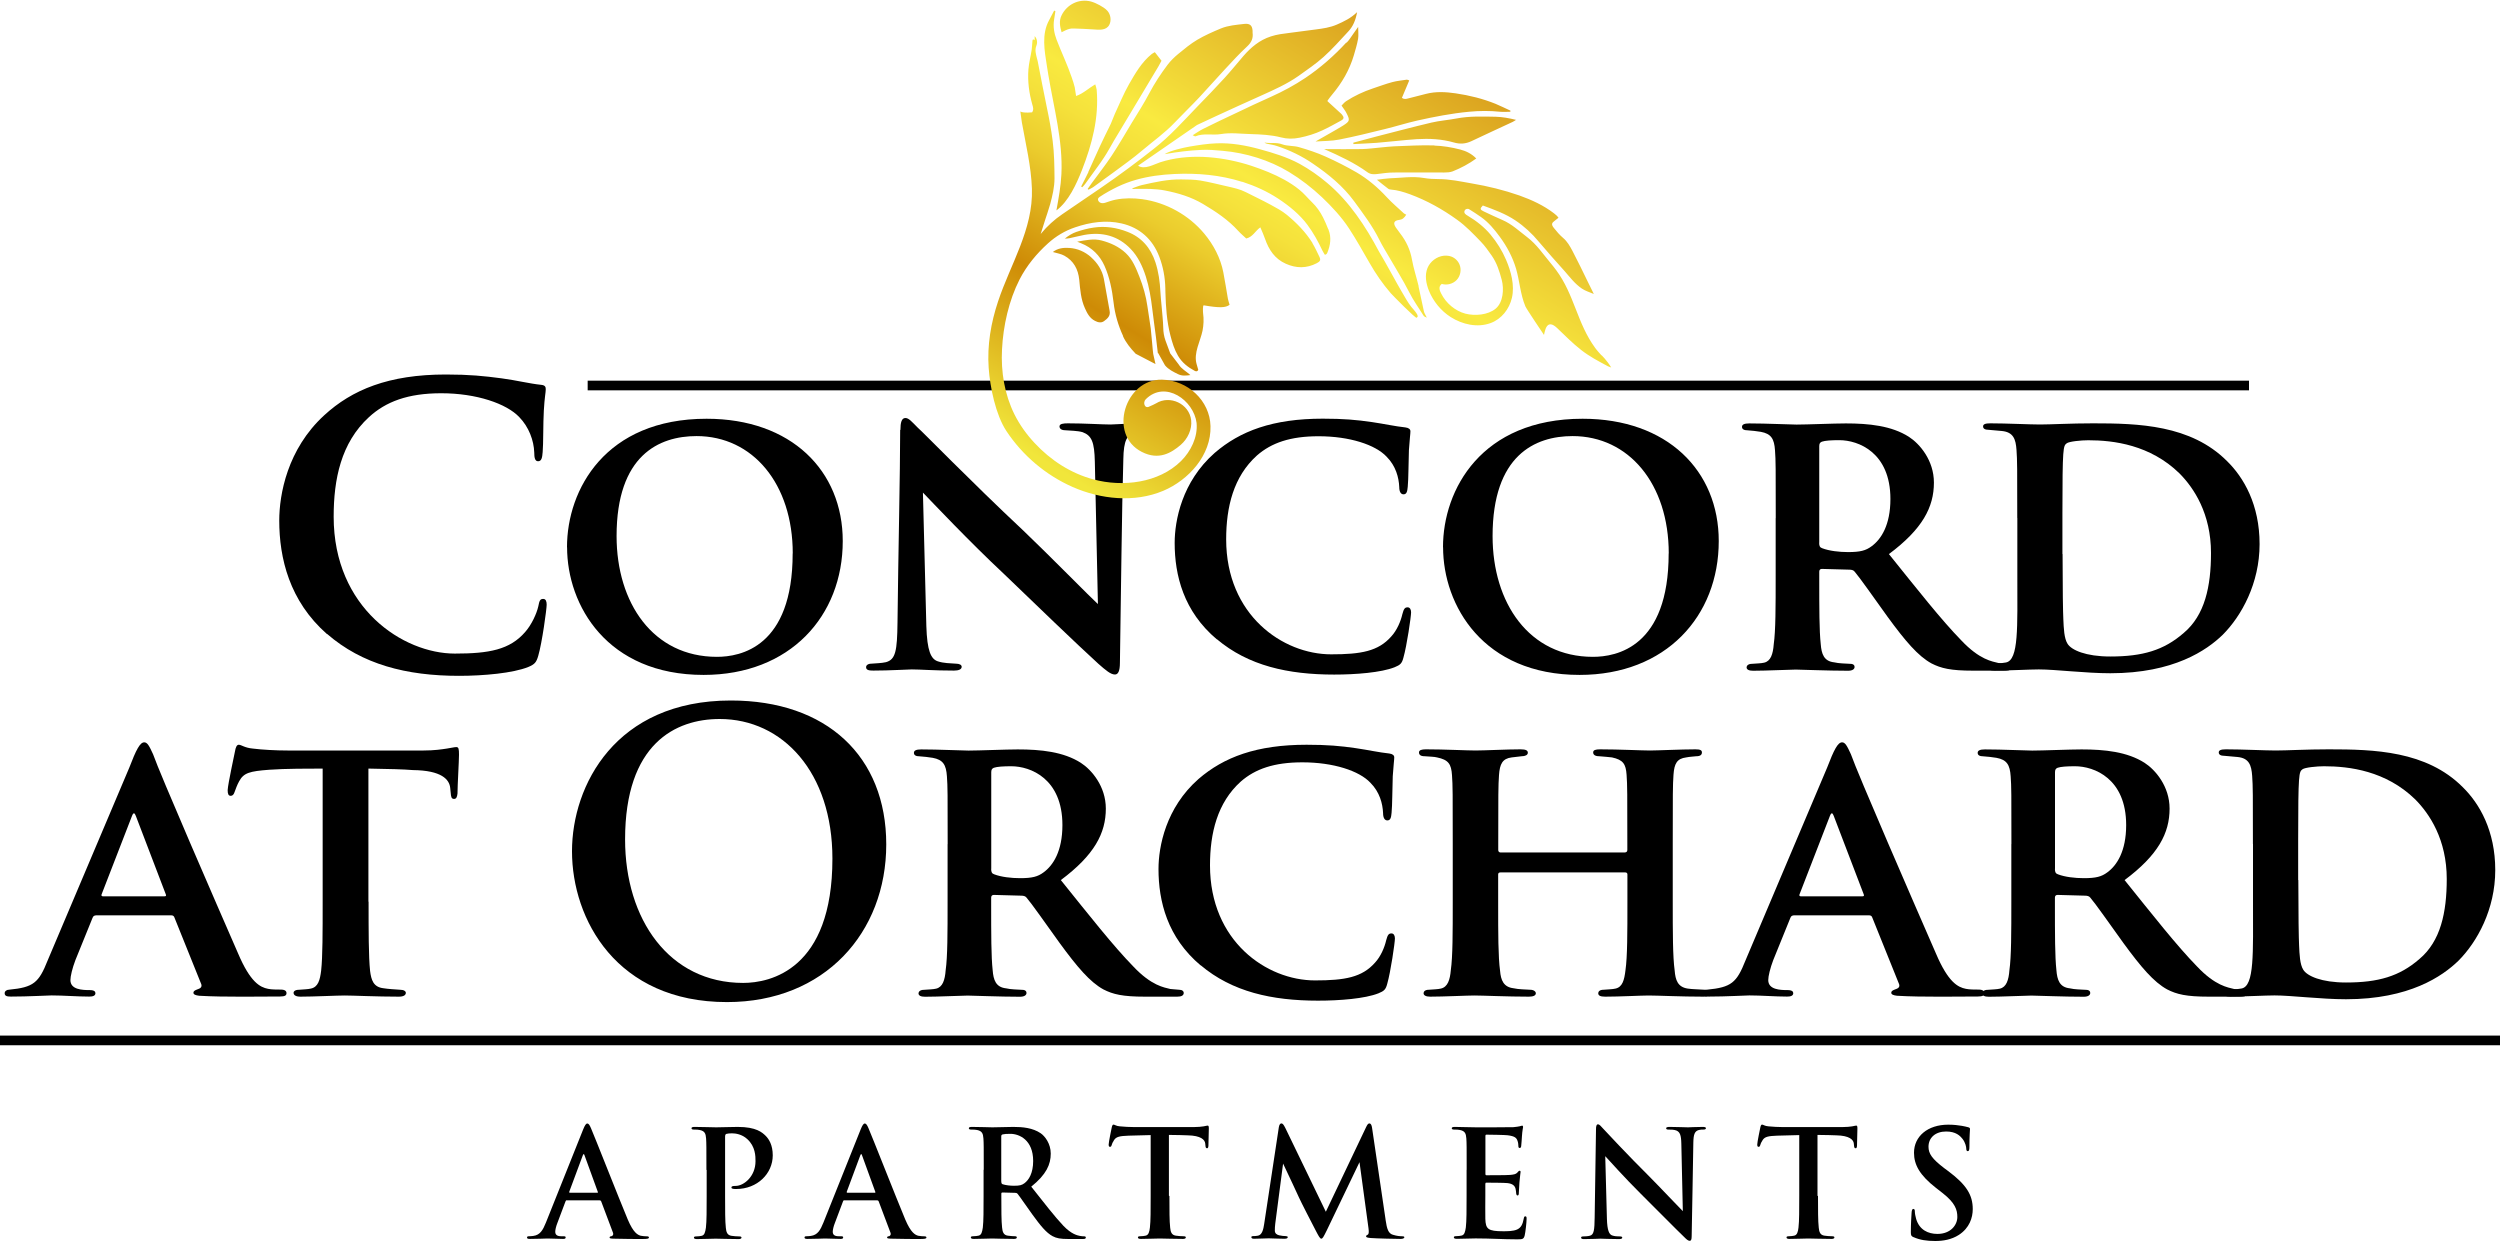
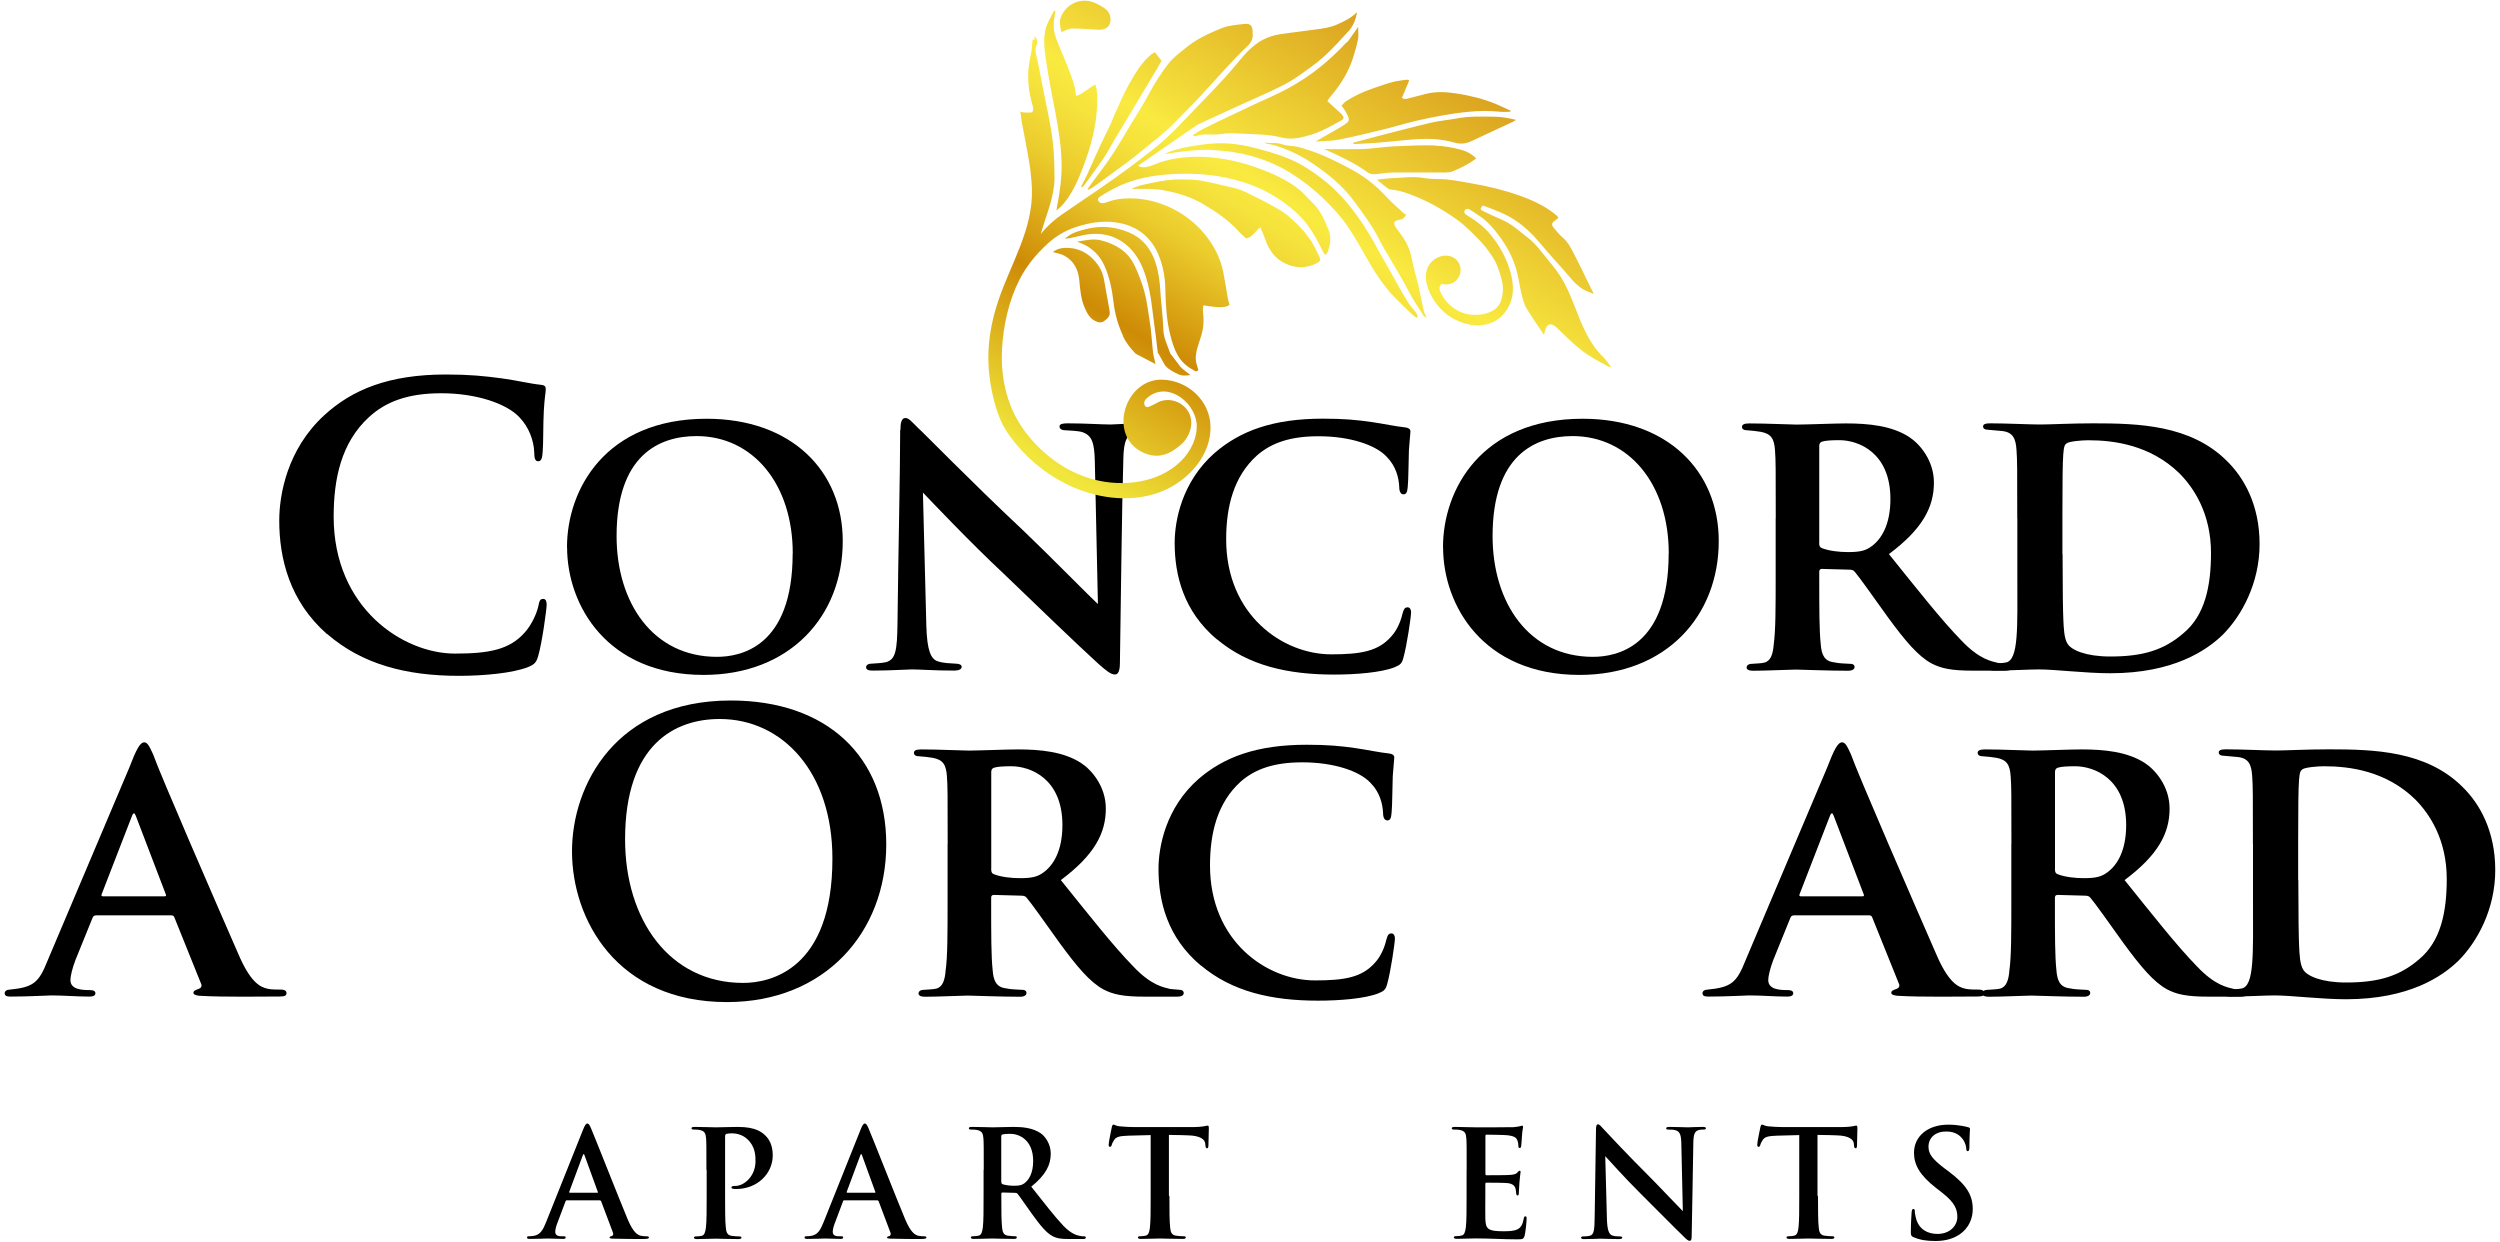
<svg xmlns="http://www.w3.org/2000/svg" id="logos" viewBox="0 0 300 149">
  <defs>
    <style>
      .cls-1 {
        fill: url(#linear-gradient);
      }

      .cls-1, .cls-2 {
        stroke-width: 0px;
      }
    </style>
    <linearGradient id="linear-gradient" x1="135.82" y1="666.87" x2="172.16" y2="726.41" gradientTransform="translate(0 728.63) scale(1 -1)" gradientUnits="userSpaceOnUse">
      <stop offset="0" stop-color="#f1e63b" />
      <stop offset=".27" stop-color="#ce8b06" />
      <stop offset=".35" stop-color="#dba817" />
      <stop offset=".45" stop-color="#ebcc2d" />
      <stop offset=".54" stop-color="#f5e13b" />
      <stop offset=".6" stop-color="#f9ea40" />
      <stop offset=".66" stop-color="#f3dc39" />
      <stop offset="1" stop-color="#d59519" />
    </linearGradient>
  </defs>
-   <rect class="cls-2" x="70.52" y="45.68" width="199.36" height="1.16" />
-   <rect class="cls-2" y="124.27" width="300" height="1.16" />
  <g>
    <path class="cls-2" d="M39.24,76.09c-4.52-3.97-5.73-9.13-5.73-13.62,0-3.14.97-8.58,5.4-12.64,3.32-3.05,7.71-4.89,14.59-4.89,2.86,0,4.57.18,6.69.46,1.75.23,3.37.64,4.75.78.51.05.55.28.55.55,0,.37-.14.92-.23,2.54-.09,1.52-.05,4.06-.14,4.98-.05.69-.14,1.1-.55,1.1-.37,0-.46-.42-.46-1.06-.05-1.43-.64-3.05-1.8-4.24-1.52-1.61-5.12-2.86-9.36-2.86-4.01,0-6.65,1.01-8.67,2.86-3.37,3.09-4.24,7.48-4.24,11.95,0,10.99,8.35,16.43,14.54,16.43,4.11,0,6.6-.46,8.44-2.59.78-.88,1.38-2.22,1.57-3.05.14-.74.23-.92.6-.92.32,0,.41.32.41.69,0,.55-.55,4.57-1.01,6.14-.23.78-.41,1.01-1.2,1.34-1.84.74-5.35,1.06-8.31,1.06-6.33,0-11.63-1.38-15.83-5.03h0Z" />
    <path class="cls-2" d="M68.04,65.66c0-6.92,4.61-15.41,16.75-15.41,10.16,0,16.34,6.23,16.34,14.68,0,9-6.33,16.06-16.7,16.06-11.58,0-16.38-8.35-16.38-15.32h-.01ZM95.13,66.41c0-8.35-4.8-14.08-11.54-14.08-4.52,0-9.6,2.31-9.6,12,0,8.03,4.38,14.49,12.04,14.49,2.82,0,9.09-1.15,9.09-12.41Z" />
    <path class="cls-2" d="M108.05,51.59c0-.87.14-1.43.6-1.43.41,0,.78.46,1.47,1.15.74.64,6.14,6.23,12.73,12.41,3,2.86,8.17,8.12,8.9,8.77l-.37-17.08c-.05-2.36-.37-3.14-1.47-3.55-.6-.18-1.52-.18-2.08-.23-.51,0-.69-.23-.69-.46,0-.32.46-.37,1.01-.37,2.04,0,4.11.14,5.12.14.51,0,2.17-.14,4.11-.14.51,0,.87.09.87.41,0,.23-.18.42-.69.42-.41.05-.74.05-1.15.14-1.2.32-1.57,1.1-1.61,3.32-.18,5.91-.28,16.2-.41,24.42,0,1.06-.23,1.43-.6,1.43-.51,0-1.1-.51-1.99-1.29-2.59-2.36-7.52-7.11-11.35-10.8-4.06-3.79-8.58-8.58-9.7-9.74l.41,16.01c.09,3,.55,3.97,1.38,4.24.69.23,1.47.23,2.17.28.41,0,.69.14.69.37,0,.32-.37.46-.92.46-2.4,0-4.02-.14-5.07-.14-.51,0-2.63.14-4.61.14-.51,0-.87-.05-.87-.41,0-.23.23-.42.64-.42.51-.05,1.2-.05,1.75-.18,1.15-.32,1.34-1.34,1.38-4.75.09-8.31.32-17.96.32-23.12h.01Z" />
    <path class="cls-2" d="M146.03,76.73c-4.01-3.37-5.07-7.71-5.07-11.58,0-2.68.87-7.34,4.8-10.8,3.05-2.63,6.97-4.11,12.97-4.11,2.5,0,4.06.14,5.91.41,1.57.23,2.77.51,4.01.64.41.05.6.23.6.46,0,.32-.09.87-.18,2.27-.05,1.29-.05,3.55-.14,4.38-.05.6-.14.92-.51.92-.32,0-.51-.32-.51-.87-.05-1.15-.41-2.54-1.52-3.65-1.34-1.43-4.43-2.45-8.17-2.45-3.37,0-5.64.78-7.39,2.31-2.82,2.54-3.69,6.19-3.69,10.06,0,9.09,6.79,13.8,12.6,13.8,3.6,0,5.64-.37,7.2-2.13.69-.74,1.15-1.84,1.34-2.68.18-.69.32-.83.64-.83.28,0,.41.28.41.6,0,.51-.51,4.01-.92,5.44-.18.69-.37.87-1.06,1.15-1.61.64-4.66.88-7.25.88-5.53,0-10.3-1.06-14.08-4.25v.02Z" />
    <path class="cls-2" d="M173.16,65.66c0-6.92,4.61-15.41,16.75-15.41,10.16,0,16.34,6.23,16.34,14.68,0,9-6.33,16.06-16.7,16.06-11.58,0-16.38-8.35-16.38-15.32h-.01ZM200.25,66.41c0-8.35-4.8-14.08-11.54-14.08-4.52,0-9.6,2.31-9.6,12,0,8.03,4.38,14.49,12.04,14.49,2.82,0,9.09-1.15,9.09-12.41Z" />
    <path class="cls-2" d="M213.09,62.16c0-6,0-6.88-.09-8.12-.09-1.38-.46-1.99-1.7-2.22-.51-.09-1.06-.14-1.57-.18-.46,0-.69-.14-.69-.42s.28-.41.87-.41c2.08,0,4.89.14,5.68.14,1.24,0,4.52-.14,5.91-.14,2.77,0,5.49.28,7.57,1.61,1.29.83,3,2.82,3,5.49,0,2.96-1.38,5.58-5.4,8.58,3.42,4.25,6.28,7.89,8.67,10.34,2.22,2.36,3.74,2.54,4.47,2.73.41.05.74.05,1.06.09.37,0,.55.18.55.37,0,.32-.28.46-.78.46h-3.88c-2.68,0-3.83-.28-4.98-.87-1.61-.88-3.14-2.68-5.26-5.58-1.66-2.31-3.37-4.75-3.97-5.44-.14-.18-.37-.23-.64-.23l-3.28-.09c-.18,0-.32.09-.32.32v.83c0,3.55,0,6.28.18,7.89.09,1.15.37,2.04,1.61,2.17.55.14,1.38.14,1.94.18.37,0,.51.18.51.37,0,.28-.28.46-.78.46-2.45,0-5.68-.14-6.28-.14-.69,0-3.51.14-5.12.14-.51,0-.78-.14-.78-.41,0-.18.18-.42.64-.42.6-.05,1.1-.05,1.47-.14.78-.18,1.06-1.01,1.15-2.22.23-1.61.23-4.57.23-8.21v-6.92h.03ZM218.3,65.15c0,.37.09.55.37.64.83.32,2.04.46,3.09.46,1.47,0,2.13-.18,2.82-.69,1.15-.83,2.27-2.54,2.27-5.68,0-5.58-3.83-7.06-6.14-7.06-.97,0-1.7.05-2.08.18-.23.09-.32.23-.32.55v11.58h-.01Z" />
    <path class="cls-2" d="M242.07,62.16c0-5.91,0-6.93-.09-8.17-.09-1.29-.37-2.13-1.75-2.27l-1.57-.14c-.46,0-.69-.14-.69-.41s.28-.37.87-.37c1.94,0,4.71.14,5.96.14,1.34,0,3.69-.14,6.37-.14,5.44,0,11.72.18,16.06,4.52,2.04,1.99,3.92,5.26,3.92,9.97s-2.17,8.63-4.43,10.89c-1.9,1.84-5.87,4.61-13.48,4.61-2.96,0-6.6-.46-8.58-.46-1.1,0-3.6.14-5.3.14-.55,0-.78-.14-.78-.41,0-.18.23-.42.69-.42s.92-.05,1.43-.14c1.57-.28,1.38-4.24,1.38-10.43v-6.92h0ZM247.51,66.5c0,4.15.05,7.06.09,7.8.05,1.1.09,2.31.51,2.96.46.74,2.17,1.52,5.12,1.52,3.88,0,6.42-.74,8.81-2.82,2.54-2.13,3.28-5.58,3.28-9.6,0-4.71-2.04-7.8-3.79-9.56-3.51-3.42-7.89-3.97-10.94-3.97-.83,0-2.31.14-2.59.37-.41.32-.51.41-.51,8.44v4.84h.01Z" />
    <path class="cls-2" d="M11.46,109.86c-.18,0-.28.09-.37.32l-2.04,5.03c-.37.97-.6,1.94-.6,2.4,0,1.15,1.43,1.2,2.31,1.2.55,0,.69.18.69.37,0,.32-.32.41-.74.41-1.43,0-3.09-.14-4.52-.14-.46,0-2.77.14-4.89.14-.51,0-.74-.09-.74-.41,0-.23.23-.42.55-.42,2.91-.28,3.55-.83,4.61-3.51l9.79-23.12c.83-2.17,1.29-3.05,1.8-3.05.37,0,.6.42,1.06,1.43.78,2.27,7.62,18,10.2,23.9,1.47,3.46,2.63,4.06,3.6,4.25.41.09,1.1.09,1.52.09.51,0,.69.18.69.42,0,.28-.18.41-.78.41-1.94,0-6.79.09-9.7-.09-.41-.05-.69-.14-.69-.37,0-.18.18-.28.41-.37.41-.14.74-.28.46-.83l-3.14-7.8c-.05-.18-.18-.28-.37-.28h-9.11ZM19.72,107.56c.23,0,.23-.09.18-.23l-3.6-9.42c-.14-.37-.28-.46-.46,0l-3.65,9.42c-.05.14,0,.23.18.23h7.35Z" />
-     <path class="cls-2" d="M44.23,108.2c0,3.51,0,6.6.18,8.31.14,1.06.37,1.94,1.61,2.08.55.09,1.38.14,1.99.18.46,0,.69.18.69.37,0,.28-.28.46-.83.46-2.68,0-5.49-.14-6.51-.14-.92,0-3.74.14-5.3.14-.55,0-.83-.18-.83-.46,0-.18.18-.37.69-.37.55-.05,1.01-.05,1.38-.14.87-.18,1.1-1.01,1.24-2.17.18-1.66.18-4.61.18-8.26v-15.97c-1.52,0-4.57,0-6.42.14-2.36.18-3.05.37-3.6,1.38-.28.51-.37.83-.55,1.29-.09.28-.23.46-.46.46-.28,0-.37-.23-.37-.69.05-.83.78-4.11.87-4.61.09-.55.23-.83.46-.83.32,0,.69.37,1.7.46,1.1.14,2.77.23,4.15.23h16.34c1.29,0,2.17-.14,2.77-.23.6-.09.92-.18,1.15-.18.28,0,.32.23.32.92,0,.78-.18,3.65-.18,4.66-.05.41-.14.64-.41.64-.32,0-.37-.23-.41-.78,0-.14-.05-.32-.05-.51-.09-1.06-1.06-2.13-4.47-2.17-1.1-.09-2.82-.14-5.35-.18v15.97h.01Z" />
    <path class="cls-2" d="M68.64,102.15c0-7.89,5.21-18.09,19.06-18.09,11.49,0,18.65,6.69,18.65,17.27s-7.39,18.92-19.11,18.92c-13.25,0-18.6-9.93-18.6-18.1ZM99.89,103.03c0-10.34-5.96-16.75-13.53-16.75-5.3,0-11.35,2.96-11.35,14.45,0,9.6,5.3,17.22,14.17,17.22,3.23,0,10.71-1.57,10.71-14.91Z" />
    <path class="cls-2" d="M113.72,101.28c0-6,0-6.88-.09-8.12-.09-1.38-.46-1.99-1.7-2.22-.51-.09-1.06-.14-1.57-.18-.46,0-.69-.14-.69-.42s.28-.41.87-.41c2.08,0,4.89.14,5.68.14,1.24,0,4.52-.14,5.91-.14,2.77,0,5.49.28,7.57,1.61,1.29.83,3,2.82,3,5.49,0,2.96-1.38,5.58-5.4,8.58,3.42,4.25,6.28,7.89,8.67,10.34,2.22,2.36,3.74,2.54,4.47,2.73.41.05.74.05,1.06.09.37,0,.55.18.55.37,0,.32-.28.46-.78.46h-3.88c-2.68,0-3.83-.28-4.98-.87-1.61-.88-3.14-2.68-5.26-5.58-1.66-2.31-3.37-4.75-3.97-5.44-.14-.18-.37-.23-.64-.23l-3.28-.09c-.18,0-.32.09-.32.32v.83c0,3.56,0,6.28.18,7.89.09,1.15.37,2.04,1.61,2.17.55.14,1.38.14,1.94.18.37,0,.51.18.51.37,0,.28-.28.46-.78.46-2.45,0-5.68-.14-6.28-.14-.69,0-3.51.14-5.12.14-.51,0-.78-.14-.78-.41,0-.18.18-.42.64-.42.6-.05,1.1-.05,1.47-.14.78-.18,1.06-1.01,1.15-2.22.23-1.61.23-4.57.23-8.21v-6.92h.03ZM118.94,104.28c0,.37.09.55.37.64.83.32,2.04.46,3.09.46,1.47,0,2.13-.18,2.82-.69,1.15-.83,2.27-2.54,2.27-5.68,0-5.58-3.83-7.06-6.14-7.06-.97,0-1.7.05-2.08.18-.23.09-.32.23-.32.55v11.58h-.01Z" />
    <path class="cls-2" d="M144.09,115.86c-4.01-3.37-5.07-7.71-5.07-11.58,0-2.68.87-7.34,4.8-10.8,3.05-2.63,6.97-4.11,12.97-4.11,2.5,0,4.06.14,5.91.41,1.57.23,2.77.51,4.01.64.41.05.6.23.6.46,0,.32-.09.87-.18,2.27-.05,1.29-.05,3.55-.14,4.38-.05.6-.14.92-.51.92-.32,0-.51-.32-.51-.87-.05-1.15-.41-2.54-1.52-3.65-1.34-1.43-4.43-2.45-8.17-2.45-3.37,0-5.64.78-7.39,2.31-2.82,2.54-3.69,6.19-3.69,10.06,0,9.09,6.79,13.8,12.6,13.8,3.6,0,5.64-.37,7.2-2.13.69-.74,1.15-1.84,1.34-2.68.18-.69.32-.83.64-.83.28,0,.41.28.41.6,0,.51-.51,4.01-.92,5.44-.18.69-.37.87-1.06,1.15-1.61.64-4.66.88-7.25.88-5.53,0-10.3-1.06-14.08-4.25v.02Z" />
-     <path class="cls-2" d="M195,102.29c.14,0,.28-.09.28-.28v-.83c0-5.96,0-6.97-.09-8.21-.09-1.29-.41-1.79-1.75-2.08-.32-.05-1.01-.09-1.52-.14-.51,0-.74-.18-.74-.46s.28-.37.83-.37c2.27,0,4.98.14,6,.14.83,0,3.79-.14,5.44-.14.55,0,.78.09.78.37s-.18.46-.69.46c-.41.05-.74.05-1.2.14-1.1.14-1.43.74-1.52,2.08-.09,1.24-.09,2.31-.09,8.31v6.92c0,3.65,0,6.6.23,8.26.09,1.15.37,1.99,1.57,2.17.55.09,1.47.09,2.04.14.46,0,.64.23.64.42,0,.28-.32.41-.78.41-2.68,0-5.53-.14-6.6-.14-.87,0-3.51.14-5.21.14-.6,0-.83-.14-.83-.41,0-.18.14-.42.64-.42.55-.05,1.06-.05,1.43-.14.83-.18,1.06-1.01,1.2-2.22.23-1.61.23-4.52.23-8.12v-3.37c0-.18-.14-.23-.28-.23h-14.95c-.14,0-.28.05-.28.23v3.51c0,3.65,0,6.37.23,8.08.09,1.1.41,1.94,1.61,2.08.6.14,1.43.14,1.99.18.46,0,.69.23.69.42,0,.28-.32.41-.83.41-2.59,0-5.53-.14-6.56-.14-.83,0-3.69.14-5.3.14-.46,0-.78-.14-.78-.41,0-.18.14-.42.64-.42.6-.05,1.06-.05,1.43-.14.83-.18,1.1-1.06,1.2-2.22.23-1.61.23-4.57.23-8.21v-6.92c0-5.96,0-7.02-.09-8.26-.09-1.33-.41-1.84-1.8-2.13-.32-.09-.92-.09-1.47-.14-.51,0-.69-.18-.69-.46s.32-.37.83-.37c2.22,0,4.89.14,5.96.14s3.78-.14,5.4-.14c.64,0,.87.14.87.41s-.32.42-.74.42c-.37.05-.87.09-1.2.14-1.1.14-1.43.78-1.52,2.13-.09,1.24-.09,2.4-.09,8.17v.83c0,.18.14.28.28.28h14.95Z" />
    <path class="cls-2" d="M215.2,109.86c-.18,0-.28.09-.37.32l-2.04,5.03c-.37.97-.6,1.94-.6,2.4,0,1.15,1.43,1.2,2.31,1.2.55,0,.69.18.69.37,0,.32-.32.41-.74.41-1.43,0-3.09-.14-4.52-.14-.46,0-2.77.14-4.89.14-.51,0-.74-.09-.74-.41,0-.23.23-.42.55-.42,2.91-.28,3.55-.83,4.61-3.51l9.79-23.12c.83-2.17,1.29-3.05,1.8-3.05.37,0,.6.42,1.06,1.43.78,2.27,7.62,18,10.2,23.9,1.47,3.46,2.63,4.06,3.6,4.25.41.09,1.1.09,1.52.09.51,0,.69.18.69.42,0,.28-.18.41-.78.41-1.94,0-6.79.09-9.7-.09-.41-.05-.69-.14-.69-.37,0-.18.18-.28.41-.37.41-.14.74-.28.46-.83l-3.14-7.8c-.05-.18-.18-.28-.37-.28h-9.13.02ZM223.47,107.56c.23,0,.23-.09.18-.23l-3.6-9.42c-.14-.37-.28-.46-.46,0l-3.65,9.42c-.05.14,0,.23.18.23h7.35Z" />
    <path class="cls-2" d="M241.37,101.28c0-6,0-6.88-.09-8.12-.09-1.38-.46-1.99-1.7-2.22-.51-.09-1.06-.14-1.57-.18-.46,0-.69-.14-.69-.42s.28-.41.87-.41c2.08,0,4.89.14,5.68.14,1.24,0,4.52-.14,5.91-.14,2.77,0,5.49.28,7.57,1.61,1.29.83,3,2.82,3,5.49,0,2.96-1.38,5.58-5.4,8.58,3.42,4.25,6.28,7.89,8.67,10.34,2.22,2.36,3.74,2.54,4.47,2.73.41.05.74.05,1.06.09.37,0,.55.18.55.37,0,.32-.28.46-.78.46h-3.88c-2.68,0-3.83-.28-4.98-.87-1.61-.88-3.14-2.68-5.26-5.58-1.66-2.31-3.37-4.75-3.97-5.44-.14-.18-.37-.23-.64-.23l-3.28-.09c-.18,0-.32.09-.32.32v.83c0,3.56,0,6.28.18,7.89.09,1.15.37,2.04,1.61,2.17.55.14,1.38.14,1.94.18.37,0,.51.18.51.37,0,.28-.28.46-.78.46-2.45,0-5.68-.14-6.28-.14-.69,0-3.51.14-5.12.14-.51,0-.78-.14-.78-.41,0-.18.18-.42.64-.42.6-.05,1.1-.05,1.47-.14.78-.18,1.06-1.01,1.15-2.22.23-1.61.23-4.57.23-8.21v-6.92h.03ZM246.59,104.28c0,.37.09.55.37.64.83.32,2.04.46,3.09.46,1.47,0,2.13-.18,2.82-.69,1.15-.83,2.27-2.54,2.27-5.68,0-5.58-3.83-7.06-6.14-7.06-.97,0-1.7.05-2.08.18-.23.09-.32.23-.32.55v11.58h-.01Z" />
    <path class="cls-2" d="M270.35,101.28c0-5.91,0-6.92-.09-8.17-.09-1.29-.37-2.13-1.75-2.27l-1.57-.14c-.46,0-.69-.14-.69-.41s.28-.37.87-.37c1.94,0,4.71.14,5.96.14,1.34,0,3.69-.14,6.37-.14,5.44,0,11.72.18,16.06,4.52,2.04,1.99,3.92,5.26,3.92,9.97s-2.17,8.63-4.43,10.89c-1.9,1.84-5.87,4.61-13.48,4.61-2.96,0-6.6-.46-8.58-.46-1.1,0-3.6.14-5.3.14-.55,0-.78-.14-.78-.41,0-.18.23-.42.69-.42s.92-.05,1.43-.14c1.57-.28,1.38-4.24,1.38-10.43v-6.92h0ZM275.8,105.62c0,4.15.05,7.06.09,7.8.05,1.1.09,2.31.51,2.96.46.74,2.17,1.52,5.12,1.52,3.88,0,6.42-.74,8.81-2.82,2.54-2.13,3.28-5.58,3.28-9.6,0-4.71-2.04-7.8-3.79-9.56-3.51-3.42-7.89-3.97-10.94-3.97-.83,0-2.31.14-2.59.37-.41.32-.51.41-.51,8.44v4.84h.01Z" />
  </g>
  <g>
    <path class="cls-2" d="M68.02,144.03c-.09,0-.12.04-.16.14l-.96,2.55c-.18.44-.27.87-.27,1.08,0,.32.16.55.71.55h.27c.21,0,.27.04.27.14,0,.14-.11.18-.3.18-.57,0-1.33-.05-1.89-.05-.2,0-1.17.05-2.11.05-.23,0-.34-.04-.34-.18,0-.11.11-.14.25-.14.16,0,.37-.02.51-.04.82-.11,1.15-.71,1.51-1.6l4.47-11.18c.21-.51.34-.71.5-.71.14,0,.27.16.44.57.43.98,3.28,8.24,4.41,10.95.68,1.6,1.19,1.85,1.56,1.95.27.05.53.07.75.07.14,0,.23.04.23.14,0,.14-.16.18-.82.18s-2.07,0-3.49-.04c-.32-.02-.41-.04-.41-.14,0-.09.07-.14.25-.16.12-.04.25-.2.16-.41l-1.42-3.77c-.04-.09-.09-.12-.18-.12h-3.97.01ZM71.65,143.14c.09,0,.11-.05.09-.11l-1.6-4.4c-.05-.16-.12-.21-.2,0l-1.63,4.38c-.02.07,0,.12.07.12h3.28Z" />
    <path class="cls-2" d="M84.77,140.38c0-2.71,0-3.21-.04-3.77-.04-.6-.18-.89-.76-1.01-.14-.04-.44-.05-.69-.05-.2,0-.3-.04-.3-.16s.12-.16.39-.16c.94,0,2.07.05,2.57.05.73,0,1.76-.05,2.59-.05,2.23,0,2.94.67,3.35,1.07.39.39.85,1.1.85,2.34,0,2.19-1.85,4.04-4.38,4.04-.09,0-.28,0-.37-.02-.09-.02-.21-.04-.21-.16,0-.14.12-.19.5-.19.99,0,2.39-1.14,2.39-2.96,0-.59,0-1.76-.99-2.66-.64-.59-1.42-.69-1.83-.69-.27,0-.53.02-.69.07-.09.04-.14.14-.14.34v7.12c0,1.63,0,3.05.09,3.81.05.5.16.89.69.96.25.04.64.07.91.07.2,0,.28.05.28.14,0,.12-.14.18-.34.18-1.17,0-2.3-.05-2.76-.05-.41,0-1.53.05-2.25.05-.23,0-.36-.05-.36-.18,0-.09.07-.14.28-.14.27,0,.48-.04.64-.07.36-.07.44-.46.52-.98.09-.75.09-2.16.09-3.79v-3.14h-.02Z" />
    <path class="cls-2" d="M101.32,144.03c-.09,0-.12.04-.16.14l-.96,2.55c-.18.44-.27.87-.27,1.08,0,.32.16.55.71.55h.27c.21,0,.27.04.27.14,0,.14-.11.18-.3.18-.57,0-1.33-.05-1.89-.05-.2,0-1.17.05-2.11.05-.23,0-.34-.04-.34-.18,0-.11.11-.14.25-.14.16,0,.37-.02.51-.04.82-.11,1.15-.71,1.51-1.6l4.47-11.18c.21-.51.34-.71.5-.71.14,0,.27.16.44.57.43.98,3.28,8.24,4.41,10.95.68,1.6,1.19,1.85,1.56,1.95.27.05.53.07.75.07.14,0,.23.04.23.14,0,.14-.16.18-.82.18s-2.07,0-3.49-.04c-.32-.02-.41-.04-.41-.14,0-.09.07-.14.25-.16.12-.04.25-.2.16-.41l-1.42-3.77c-.04-.09-.09-.12-.18-.12h-3.97.01ZM104.95,143.14c.09,0,.11-.05.09-.11l-1.6-4.4c-.05-.16-.12-.21-.2,0l-1.63,4.38c-.02.07,0,.12.07.12h3.28Z" />
    <path class="cls-2" d="M118.05,140.38c0-2.71,0-3.21-.04-3.77-.04-.6-.18-.89-.76-1.01-.14-.04-.44-.05-.69-.05-.2,0-.3-.04-.3-.16s.12-.16.39-.16c.94,0,2.07.05,2.44.05.6,0,1.96-.05,2.51-.05,1.12,0,2.32.11,3.28.76.5.34,1.21,1.24,1.21,2.44,0,1.31-.53,2.51-2.34,3.97,1.58,2,2.82,3.6,3.86,4.7.99,1.03,1.7,1.15,1.98,1.21.2.04.36.05.5.05s.21.05.21.14c0,.14-.12.18-.34.18h-1.74c-.99,0-1.44-.09-1.91-.34-.76-.41-1.44-1.24-2.44-2.62-.71-.98-1.53-2.19-1.76-2.46-.09-.11-.2-.12-.32-.12l-1.49-.04c-.09,0-.14.04-.14.14v.25c0,1.65,0,3.06.09,3.81.05.51.16.91.69.98.27.04.66.07.87.07.14,0,.21.05.21.14,0,.12-.12.18-.36.18-1.03,0-2.35-.05-2.62-.05-.34,0-1.46.05-2.18.05-.23,0-.36-.05-.36-.18,0-.09.07-.14.28-.14.27,0,.48-.04.64-.07.36-.07.44-.46.52-.98.09-.75.09-2.16.09-3.79v-3.14h.02ZM120.16,141.79c0,.2.04.27.16.32.37.12.91.18,1.35.18.71,0,.94-.07,1.26-.3.53-.39,1.05-1.21,1.05-2.67,0-2.53-1.67-3.26-2.73-3.26-.44,0-.76.02-.94.07-.12.04-.16.11-.16.25v5.41h0Z" />
    <path class="cls-2" d="M140.33,143.51c0,1.63,0,3.05.09,3.81.05.5.16.89.69.96.25.04.64.07.91.07.2,0,.28.05.28.14,0,.12-.14.18-.34.18-1.17,0-2.3-.05-2.8-.05-.41,0-1.53.05-2.25.05-.23,0-.36-.05-.36-.18,0-.09.07-.14.28-.14.27,0,.48-.04.64-.07.36-.07.46-.46.52-.98.09-.75.09-2.16.09-3.79v-7.3c-.68.02-1.78.05-2.66.07-1.03.04-1.46.12-1.72.51-.18.27-.27.48-.3.62-.04.14-.09.21-.2.21-.12,0-.16-.09-.16-.28,0-.28.34-1.91.37-2.05.05-.23.11-.34.21-.34.14,0,.32.18.76.21.51.05,1.19.09,1.78.09h7.05c.57,0,.96-.05,1.23-.09.27-.05.41-.09.48-.09.12,0,.14.11.14.37,0,.37-.05,1.6-.05,2.07-.02.18-.05.28-.16.28-.14,0-.18-.09-.2-.36,0-.05-.02-.14-.02-.2-.04-.46-.52-.96-2.11-.99-.46-.02-1.19-.04-2.25-.05v7.3l.03.02Z" />
-     <path class="cls-2" d="M166.27,146.38c.16,1.12.34,1.63.87,1.79.52.16.87.18,1.1.18.16,0,.28.02.28.12,0,.14-.21.2-.46.2-.44,0-2.9-.05-3.61-.11-.41-.04-.52-.09-.52-.2,0-.09.07-.14.2-.2.11-.04.16-.27.09-.76l-1.08-7.94-3.93,8.19c-.41.83-.5.99-.66.99s-.34-.36-.62-.89c-.43-.82-1.83-3.54-2.05-4.04-.16-.37-1.28-2.75-1.91-4.08l-.94,7.21c-.04.32-.05.55-.05.83,0,.34.23.5.53.57.32.07.57.09.75.09.14,0,.27.04.27.12,0,.16-.16.2-.43.2-.75,0-1.54-.05-1.86-.05-.34,0-1.19.05-1.76.05-.18,0-.32-.04-.32-.2,0-.09.11-.12.28-.12.14,0,.27,0,.53-.05.5-.11.64-.8.73-1.4l1.76-11.61c.05-.3.16-.46.3-.46s.25.09.48.55l4.86,10.05,4.84-10.17c.14-.28.23-.43.39-.43s.27.18.32.55l1.62,11-.02.02Z" />
    <path class="cls-2" d="M176,140.38c0-2.71,0-3.21-.04-3.77-.04-.6-.18-.89-.76-1.01-.14-.04-.44-.05-.69-.05-.2,0-.3-.04-.3-.16s.12-.16.39-.16c.82,0,1.63.05,2.57.05.57,0,4.11,0,4.45-.02.34-.04.62-.07.76-.11.09-.02.2-.07.28-.07s.11.07.11.16c0,.12-.09.34-.14,1.15-.02.18-.05.96-.09,1.17-.02.09-.05.2-.18.2s-.16-.11-.16-.32c0-.07-.02-.36-.11-.57-.12-.32-.3-.53-1.19-.64-.3-.04-2.18-.07-2.53-.07-.09,0-.12.05-.12.18v4.5c0,.12.02.19.12.19.39,0,2.44,0,2.85-.04.43-.04.69-.09.85-.27.12-.14.2-.23.28-.23.07,0,.12.04.12.14s-.07.39-.14,1.3c-.02.36-.07,1.07-.07,1.19,0,.14,0,.34-.16.34-.12,0-.16-.2-.16-.28-.02-.18-.02-.28-.07-.52-.09-.36-.34-.62-.99-.69-.34-.04-2.11-.05-2.53-.05-.09,0-.11.07-.11.18v1.4c0,.6-.02,2.25,0,2.76.04,1.23.32,1.49,2.14,1.49.46,0,1.21,0,1.67-.21.46-.21.67-.59.8-1.31.04-.2.07-.27.2-.27.14,0,.14.14.14.32,0,.41-.14,1.62-.23,1.98-.12.46-.28.46-.96.46-1.58,0-3.15-.11-4.93-.11-.71,0-1.44.05-2.25.05-.23,0-.36-.05-.36-.18,0-.09.07-.14.28-.14.27,0,.48-.04.64-.07.36-.07.44-.46.52-.98.09-.75.09-2.16.09-3.79v-3.14.02Z" />
    <path class="cls-2" d="M191.52,135.52c0-.36.05-.6.23-.6.2,0,.36.23.66.55.21.23,2.92,3.14,5.52,5.72,1.21,1.21,3.7,3.86,4.01,4.15l-.18-8.08c-.02-1.08-.18-1.42-.6-1.6-.27-.11-.69-.11-.94-.11-.21,0-.28-.05-.28-.16,0-.14.2-.16.46-.16.92,0,1.78.05,2.16.05.2,0,.87-.05,1.74-.05.23,0,.41.02.41.16,0,.11-.11.16-.32.16-.18,0-.32,0-.53.05-.5.14-.64.52-.66,1.51-.07,3.76-.12,7.48-.2,11.24,0,.39-.07.55-.23.55-.2,0-.41-.2-.6-.39-1.12-1.07-3.4-3.4-5.25-5.23-1.95-1.93-3.97-4.2-4.29-4.54l.2,7.53c.04,1.39.27,1.85.62,1.98.3.11.64.12.92.12.2,0,.3.04.3.14,0,.14-.16.18-.41.18-1.15,0-1.86-.05-2.21-.05-.16,0-.99.05-1.93.05-.23,0-.39-.02-.39-.18,0-.11.11-.14.28-.14.23,0,.55-.02.8-.09.46-.14.53-.66.55-2.21.05-3.77.12-8.17.16-10.54h-.01Z" />
    <path class="cls-2" d="M218.16,143.51c0,1.63,0,3.05.09,3.81.05.5.16.89.69.96.25.04.64.07.91.07.2,0,.28.05.28.14,0,.12-.14.18-.34.18-1.17,0-2.3-.05-2.8-.05-.41,0-1.53.05-2.25.05-.23,0-.36-.05-.36-.18,0-.09.07-.14.28-.14.27,0,.48-.04.64-.07.36-.07.46-.46.52-.98.09-.75.09-2.16.09-3.79v-7.3c-.68.02-1.78.05-2.66.07-1.03.04-1.46.12-1.72.51-.18.27-.27.48-.3.62-.04.14-.09.21-.2.21-.12,0-.16-.09-.16-.28,0-.28.34-1.91.37-2.05.05-.23.11-.34.21-.34.14,0,.32.18.76.21.51.05,1.19.09,1.78.09h7.05c.57,0,.96-.05,1.23-.09.27-.05.41-.09.48-.09.12,0,.14.11.14.37,0,.37-.05,1.6-.05,2.07-.02.18-.05.28-.16.28-.14,0-.18-.09-.2-.36,0-.05-.02-.14-.02-.2-.04-.46-.52-.96-2.11-.99-.46-.02-1.19-.04-2.25-.05v7.3l.03.02Z" />
    <path class="cls-2" d="M229.64,148.47c-.28-.12-.34-.21-.34-.6,0-.98.07-2.05.09-2.34.02-.27.07-.46.21-.46.16,0,.18.16.18.3,0,.23.07.6.16.91.39,1.31,1.44,1.79,2.55,1.79,1.6,0,2.39-1.08,2.39-2.03,0-.87-.27-1.69-1.74-2.85l-.82-.64c-1.96-1.53-2.64-2.78-2.64-4.22,0-1.96,1.63-3.37,4.11-3.37.67,0,1.21.07,1.63.14.3.05.53.11.73.16.16.04.25.09.25.21,0,.23-.07.75-.07,2.14,0,.39-.05.53-.2.53-.12,0-.18-.11-.18-.32,0-.16-.09-.71-.46-1.17-.27-.34-.78-.87-1.95-.87-1.31,0-2.12.76-2.12,1.83,0,.82.41,1.44,1.89,2.57l.5.37c2.16,1.62,2.92,2.85,2.92,4.54,0,1.03-.39,2.27-1.67,3.1-.89.57-1.89.73-2.83.73-1.03,0-1.83-.12-2.6-.46h.01Z" />
  </g>
  <path class="cls-1" d="M159.42,27.56c.37.94.23,1.88-.15,2.79-.02.05-.06.1-.1.14-.03.03-.07.04-.18.09-.1-.17-.22-.33-.3-.51-.51-1.08-1.08-2.13-1.79-3.08-.91-1.24-2.23-2.31-3.51-3.15-1.32-.87-2.78-1.53-4.29-2.02h-.05c-2.62-.83-5.38-1.07-8.12-.94-1.55.07-3.12.27-4.62.7-.75.21-1.48.49-2.2.83-.72.35-1.49.77-2.17,1.23-.08.06-.16.14-.18.24-.01.06,0,.13.03.19.14.32.52.36.8.27.43-.14.83-.29,1.28-.38,1.04-.21,2.13-.2,3.19-.06,2.88.4,5.58,1.9,7.44,4.12,1.12,1.34,1.97,2.95,2.3,4.67.21,1.05.36,2.11.55,3.17.04.24.14.48.2.71-.45.37-1.23.39-3.09.07-.16-.03-.1.86-.09.94.1.7.07,1.42-.07,2.12-.26,1.25-1.09,2.67-.71,3.98.08.29.15.5.2.7-.09.2-.24.22-.43.12-.82-.44-1.52-.99-2-1.81-.44-.75-.69-1.58-.91-2.43-.44-1.69-.55-3.43-.6-5.17,0-.17,0-.33-.01-.5-.03-1.3-.26-2.56-.72-3.77-.81-2.13-2.36-3.51-4.54-4.01-1.87-.43-3.75-.15-5.57.47-1.22.41-2.31,1.07-3.25,1.92-1.37,1.24-2.55,2.66-3.41,4.33-1.29,2.52-1.97,5.58-2.11,8.4-.14,2.67.3,5.39,1.49,7.79.63,1.26,1.46,2.42,2.43,3.45,1.91,2.06,4.35,3.64,7.06,4.36,3.5.94,7.82.44,10.5-2.2,1.17-1.16,2.03-2.87,1.87-4.57-.33-2.72-3.76-5.18-6.1-2.85-.39.39-.13,1.22.48.85.26-.12.53-.22.76-.36,1.65-1.03,3.99.05,4.21,2.03.12,1.1-.42,2.23-1.25,2.95-1.13.97-2.64,1.89-4.67.85-4.1-2.08-2.01-8.76,2.42-8.67,3.1.06,5.74,2.52,5.82,5.57.1,3.48-2.62,6.48-5.68,7.77-3.45,1.45-7.49,1.02-10.86-.46-3.22-1.42-6.01-3.78-7.95-6.71-1.29-1.95-1.97-5.28-2.13-7.59-.19-2.72.27-5.4,1.13-7.98,1.49-4.48,4.22-8.64,4.06-13.51-.09-2.69-.74-5.34-1.21-7.98-.02-.09-.18-1.3-.18-1.3,0,0,.17.16.9.14.17,0,.35-.02.51-.03.22-.32.12-.63.03-.92-.39-1.38-.58-2.8-.47-4.23.06-.79.27-1.56.39-2.35.05-.34.05-.7.09-1.04.01-.11.02-.32.27-.12v-.49c.31.35.35.78.21,1.14-.22.54-.06,1.02.06,1.52.03.11.07.22.09.34.37,1.87.72,3.75,1.11,5.61.28,1.31.52,2.63.69,3.97.19,1.49.21,3,.22,4.49,0,1.06-.25,2.09-.52,3.1-.16.58-.55,1.72-.55,1.72l-.59,1.86.06-.07c.73-.88,1.58-1.66,2.54-2.31,1.34-.91,3.34-2.27,4.56-3.11,1.12-.77,2.24-1.56,3.34-2.38,1.03-.76,2.06-1.55,3.07-2.35,1.93-1.5,3.55-3.33,5.24-5.08,1.1-1.13,2.2-2.27,3.27-3.44.77-.84,1.49-1.74,2.25-2.62.91-1.04,1.93-1.91,3.29-2.35.75-.25,1.51-.33,2.29-.43,1.04-.14,2.09-.28,3.13-.41.85-.11,1.69-.23,2.5-.58.84-.37,1.66-.75,2.43-1.49-.17.95-.48,1.7-1.05,2.31-.97,1.04-1.92,2.12-2.98,3.07-.92.83-1.97,1.53-2.98,2.26-1.39.98-2.95,1.67-4.5,2.37-1.81.81-3.63,1.64-5.43,2.47-.76.35-2.27,1.06-2.27,1.06l-2.39,1.65-4.68,3.23c.76.53,1.92-.17,2.66-.41,3.29-1.06,7.04-.73,10.31.23.21.06.43.13.64.2,1.35.45,2.7.98,3.95,1.67.62.35,1.22.73,1.77,1.18.57.45,1.02,1.02,1.54,1.52.55.53.98,1.14,1.32,1.81.23.46.44.94.63,1.43h.03ZM138.98,42.37l.82,1.47c.43.51,1,.78,1.57,1.06.46.23.92.18,1.48.11-.51-.46-1.08-.73-1.41-1.28l-1.01-1.32c-.18-.49-.38-1.01-.57-1.54-.18-.5-.26-1-.27-1.54-.02-.87-.13-1.74-.2-2.62-.05-.56-.11-1.12-.14-1.68-.06-1.21-.22-2.4-.6-3.56-.57-1.74-1.69-3.02-3.38-3.66-1.26-.49-2.62-.71-4.02-.5-.72.1-1.41.29-2.09.52-.49.17-.94.45-1.38.8.19-.01.39,0,.58-.05.59-.12,1.17-.28,1.76-.39,2.15-.39,4.06.11,5.56,1.68.88.91,1.43,2.09,1.82,3.31.41,1.28.62,2.61.78,3.94.13,1.1.29,2.2.43,3.29.08.65.15,1.3.23,1.95l.02.02ZM134.76,40.35c.36.78.87,1.41,1.52,2.1l2.38,1.24-.27-1.2-.06-.51c-.09-.85-.14-1.7-.24-2.56-.11-.88-.28-1.76-.4-2.66-.17-1.22-.51-2.41-.96-3.55-.41-1.03-.81-2.07-1.66-2.86-.82-.76-1.79-1.2-2.87-1.49-.97-.26-1.94-.03-2.94.14.16.07.32.14.49.2,1.3.52,2.23,1.45,2.79,2.7.62,1.39.91,2.89,1.09,4.4.16,1.4.55,2.74,1.14,4.02v.03ZM192.13,42.59s-.51-.55-.71-.84c-2.17-2.96-2.49-6.38-4.67-9.32-.22-.29-.43-.57-.67-.85-.9-1.07-1.67-2.25-2.82-3.12-.96-.73-1.83-1.57-2.97-2.06-.75-.32-1.49-.68-2.24-1.03-.45-.21-.48-.33-.11-.71,1.34.49,2.7.98,3.91,1.79,1.06.71,1.99,1.57,2.81,2.56,1,1.19,2.05,2.36,3.09,3.52.65.74,1.24,1.54,2.09,2.11.42.28.88.41,1.42.64-.28-.56-.5-1.01-.72-1.46-.61-1.24-1.2-2.49-1.85-3.72-.3-.56-.61-1.12-1.12-1.55-.41-.35-.77-.77-1.11-1.2-.33-.42-.27-.6.16-.9.13-.09.26-.2.4-.32-.11-.13-.16-.21-.23-.27-.1-.09-.2-.18-.31-.26-1.25-.96-2.67-1.61-4.15-2.14-1.86-.65-3.78-1.12-5.73-1.45-1.32-.23-2.64-.52-3.99-.52-.58,0-1.17-.03-1.74-.13-1.38-.24-2.77,0-4.14.04-.45.02-.91.1-1.5.17.52.42.93.76,1.36,1.08.09.07.22.09.33.1.78.06,1.52.29,2.27.56,2.03.75,3.9,1.79,5.66,3.06,1.05.75,1.94,1.69,2.84,2.62.5.51.91,1.11,1.32,1.69.61.87.93,1.89,1.2,2.91.29,1.1.17,2.69-.72,3.44-.93.78-2.5.9-3.64.61-1.24-.33-2.34-1.27-2.91-2.42-.14-.27-.4-.8.07-1.15.62.19,1.34,0,1.79-.47s.59-1.21.36-1.81c-.17-.46-.55-.83-1-1-.29-.11-.61-.13-.92-.1-.84.1-1.61.68-1.94,1.47-.35.86-.18,1.85.17,2.72.52,1.28,1.44,2.42,2.62,3.17,1.4.89,3.2,1.3,4.78.72,1.31-.48,2.25-1.68,2.56-3.03.35-1.51-.11-3.19-.71-4.58-.46-1.08-1.1-2.1-1.85-3-.76-.91-1.7-1.65-2.74-2.27-.12-.07-.24-.14-.32-.24-.16-.18-.09-.39.06-.52.09-.07.3-.1.4-.04.5.3.98.63,1.46.96.9.64,1.6,1.48,2.25,2.37.85,1.15,1.54,2.44,1.95,3.83.43,1.49.51,3.07,1.12,4.52.14.33,2.23,3.42,2.23,3.42,0,0,.13-.62.24-.85.31-.66.82-.47,1.35.04.93.89,1.84,1.81,2.86,2.61s2.1,1.36,3.22,1.96c.12.06.25.09.4.15-.55-.9-1.16-1.47-1.16-1.47h-.03ZM135.86,14.66c-.81,1.35-1.6,2.72-2.47,4.04-.73,1.1-1.55,2.15-2.34,3.22-.18.25-.36.5-.53.75.03.03.06.06.1.09.19-.1.39-.18.56-.3.81-.58,1.61-1.16,2.41-1.75,1.17-.87,2.37-1.71,3.48-2.66,1.3-1.1,2.72-2.1,3.9-3.35.96-1.01,1.98-1.99,2.94-3.01,1.02-1.09,2.01-2.23,3.03-3.32.89-.95,1.77-1.93,2.73-2.81.51-.48.73-.97.64-1.64-.01-.08,0-.16,0-.23-.04-.65-.34-.89-.99-.82-.95.11-1.92.18-2.8.54-.96.4-1.94.83-2.84,1.36-.81.48-1.56,1.1-2.3,1.71-.46.38-.9.81-1.26,1.28-.82,1.09-1.57,2.23-2.21,3.44-.62,1.18-1.34,2.31-2.04,3.45h-.02ZM161.56,5.1c-1.47,1.59-3.1,3.03-4.9,4.24-1.31.88-2.7,1.63-4.15,2.28-1.41.62-2.8,1.29-4.19,1.95-1.32.62-2.65,1.25-3.95,1.9-.41.2-.78.47-1.25.76.17.07.27.15.33.13.98-.41,2.04-.1,3.06-.27,1.15-.2,2.38-.03,3.57,0,1.22.04,2.46.09,3.65.4.72.19,1.44.19,2.2.04.95-.19,1.85-.47,2.72-.87.78-.36,1.53-.78,2.28-1.19.36-.2.37-.39.12-.7-.07-.09-.16-.17-.25-.25-.5-.46-1-.91-1.5-1.37,0-.03,0-.07.02-.1.17-.23.34-.47.53-.69,1.18-1.4,2.09-2.96,2.61-4.72.19-.65.39-1.31.51-1.98.07-.42.01-.86.01-1.43-.25.35-.41.59-.58.82-.26.36-.49.75-.8,1.07h-.01ZM157.51,29.18c-.82-1.32-1.91-2.43-3.1-3.41-.58-.47-1.26-.84-1.93-1.2-.99-.54-2.02-1.02-3.02-1.53-.67-.34-1.39-.49-2.12-.66-1.1-.25-2.2-.53-3.31-.72-.74-.12-1.51-.12-2.28-.13-1.61-.03-3.17.33-4.73.68-.39.09-.76.26-1.14.39,0,.02.01.05.02.07.7,0,1.4-.02,2.11,0,.6.03,1.21.07,1.79.19,1.59.31,3.13.77,4.55,1.61,1.55.92,3.04,1.91,4.25,3.25.31.34.67.63.95.9.79-.19,1.07-.9,1.69-1.34.22.52.41.93.56,1.37.45,1.31,1.17,2.41,2.5,3,1.25.56,2.49.57,3.72-.07.4-.21.49-.37.32-.74-.27-.56-.53-1.13-.85-1.66h0ZM160.99,12.68c.23.34.43.58.57.86.45.88.45,1-.41,1.54-1.05.65-2.16,1.24-3.29,1.9.98-.07,1.93-.05,2.84-.23,1.85-.36,3.69-.82,5.52-1.27,1.28-.31,2.56-.72,3.84-1.01,2.06-.46,4.11-.86,6.22-1.06,1.24-.12,2.49-.13,3.73,0,.41.04.82,0,1.23,0,0-.04.01-.09.02-.13-.6-.27-1.18-.57-1.79-.82-1.54-.62-3.15-1.02-4.79-1.26-1.18-.17-2.37-.24-3.54.06-.71.18-1.43.36-2.15.55-.24.06-.48.14-.76-.07.29-.69.58-1.37.88-2.09-.16-.05-.23-.1-.3-.09-.57.09-1.16.14-1.72.29-.79.21-1.55.5-2.34.76-1.13.38-2.21.88-3.21,1.53-.23.15-.4.38-.56.54h.01ZM125.8,8.99c.65,3.91,1.76,7.91,1.57,11.9-.07,1.46-.34,2.92-.6,4.36,1.47-1.1,2.4-3.16,3.06-4.83,1.22-3.11,2.06-6.32,1.77-9.67-.02-.19-.1-.37-.17-.63-.79.46-1.43,1.1-2.3,1.4,0,0-.14-.93-.16-1.04-.09-.4-.23-.79-.36-1.18-.52-1.54-1.24-3.02-1.82-4.54-.29-.76-.43-1.56-.3-2.4.05-.34.11-.68.16-1.02-.05-.02-.1-.05-.15-.07-.2.39-.4.78-.61,1.16-.92,1.68-.55,3.63-.27,5.43.06.38.12.76.18,1.13h0ZM170.24,34.36c-.25-1.06-.61-2.12-.8-3.19-.21-1.19-.69-2.22-1.42-3.16-.18-.23-.35-.47-.52-.71-.35-.53-.23-.83.4-.91.37-.04.6-.22.85-.63-.1-.05-.22-.09-.3-.17-.68-.63-1.4-1.24-2.04-1.93-1.06-1.15-2.26-2.17-3.6-2.96-1.21-.7-2.47-1.34-3.74-1.91-1.02-.46-2.11-.82-3.19-1.13-.64-.19-1.38-.11-2.01-.34-.72-.27-1.43-.08-2.14-.22.1.08.2.13.31.15.4.09.81.14,1.19.27,1.54.51,3.01,1.21,4.35,2.14,1.85,1.26,3.6,2.69,4.93,4.51,1.08,1.48,2.2,2.96,3.02,4.62.36.73.8,1.42,1.21,2.13.78,1.36,1.63,2.7,2.34,4.1.51,1.02,1.17,1.93,1.77,2.89.04.07.16.1.37.21-.16-.34-.3-.53-.35-.75-.23-1-.42-2.02-.65-3.02h0ZM168.21,35.01c-.71-1.21-1.37-2.48-2.07-3.69-.22-.38-.45-.75-.66-1.13-1.62-3.05-3.56-6-6.21-8.23-1.03-.87-2.14-1.65-3.32-2.3-1.52-.82-3.1-1.29-4.76-1.75-1.71-.47-3.44-.78-5.22-.71-1.08.04-2.16.21-3.22.39-.7.12-2.4.5-2.99.91,1.5-.27,2.97-.45,4.36-.51.88-.05,1.74.03,2.63.11,2.72.24,5.58,1.11,7.93,2.54,1.42.86,2.75,1.89,3.96,3.03,1.18,1.12,2.37,2.4,3.26,3.77.87,1.33,1.65,2.74,2.45,4.12.73,1.28,1.57,2.5,2.53,3.61.24.28,3.01,3.09,3.12,2.96.03-.04.07-.08.1-.11.18-.21-.63-1.05-.74-1.19-.43-.55-.78-1.19-1.13-1.79h-.01ZM172.12,17.45c-1.61-.05-3.24.05-4.85.11-.5.02-1,.09-1.51.13-.77.07-1.54.18-2.33.2-1.46.03-2.93,0-4.53,0,1.9.84,3.64,1.65,5.21,2.79.37.26.75.25,1.17.2.65-.08,1.31-.18,1.98-.18,2.02-.02,4.02,0,6.04,0,.35,0,.72-.02,1.03-.14.97-.39,1.91-.88,2.82-1.54-.55-.58-1.24-.9-1.93-1.08-1.01-.26-2.07-.44-3.11-.47h.01ZM181.95,14.39c-.85-.21-1.65-.36-2.46-.38-1.57-.03-3.16-.09-4.72.21-.99.19-2.01.26-2.99.49-2.2.52-4.38,1.1-6.57,1.66-.94.24-1.87.5-2.81.75,0,.06,0,.11.01.17.92-.05,1.85-.08,2.78-.15,1.6-.13,3.21-.33,4.82-.44,1.5-.09,3.01-.02,4.46.4.73.21,1.4.17,2.1-.16,1.63-.78,3.29-1.53,4.93-2.3.16-.07.3-.18.46-.28l-.02.02ZM130.61,20.65c-.27.58-.58,1.15-.87,1.73.04.03.08.06.12.09.12-.13.26-.25.36-.4.23-.31.46-.63.68-.94.54-.76,1.11-1.5,1.62-2.29.41-.62.75-1.27,1.13-1.92.76-1.28,1.53-2.57,2.31-3.85,1.02-1.7,2.04-3.4,3.05-5.1.12-.2.22-.41.37-.68-.28-.37-.54-.69-.8-1.03-.17.1-.28.15-.37.22-1.21.98-1.98,2.32-2.73,3.63-.65,1.14-1.15,2.38-1.71,3.58-.18.39-.3.8-.48,1.18-.42.88-.87,1.74-1.28,2.64-.49,1.04-.94,2.1-1.42,3.14h.03ZM128.31,3.47c.16-.04.33-.06.54-.05.78.02,1.57.06,2.36.11.67.05,1.53.15,1.9-.54.28-.52.17-1.25-.22-1.69-.26-.29-.6-.49-.94-.68-.33-.18-.68-.34-1.04-.44-1.44-.37-2.88.35-3.52,1.66-.33.66-.2,1.32,0,2.03.36-.18.62-.32.93-.4h0ZM130.94,30.87c-.74-.66-1.64-1.06-2.64-1.12-.67-.04-1.35.02-1.96.49.5.15.98.22,1.38.44,1.12.62,1.66,1.62,1.79,2.9.11,1.15.19,2.33.68,3.41.27.6.56,1.18,1.2,1.51.38.2.76.28,1.1.03.4-.29.79-.62.66-1.25-.25-1.27-.44-2.57-.69-3.84-.2-1.02-.76-1.88-1.53-2.57h-.01Z" />
</svg>